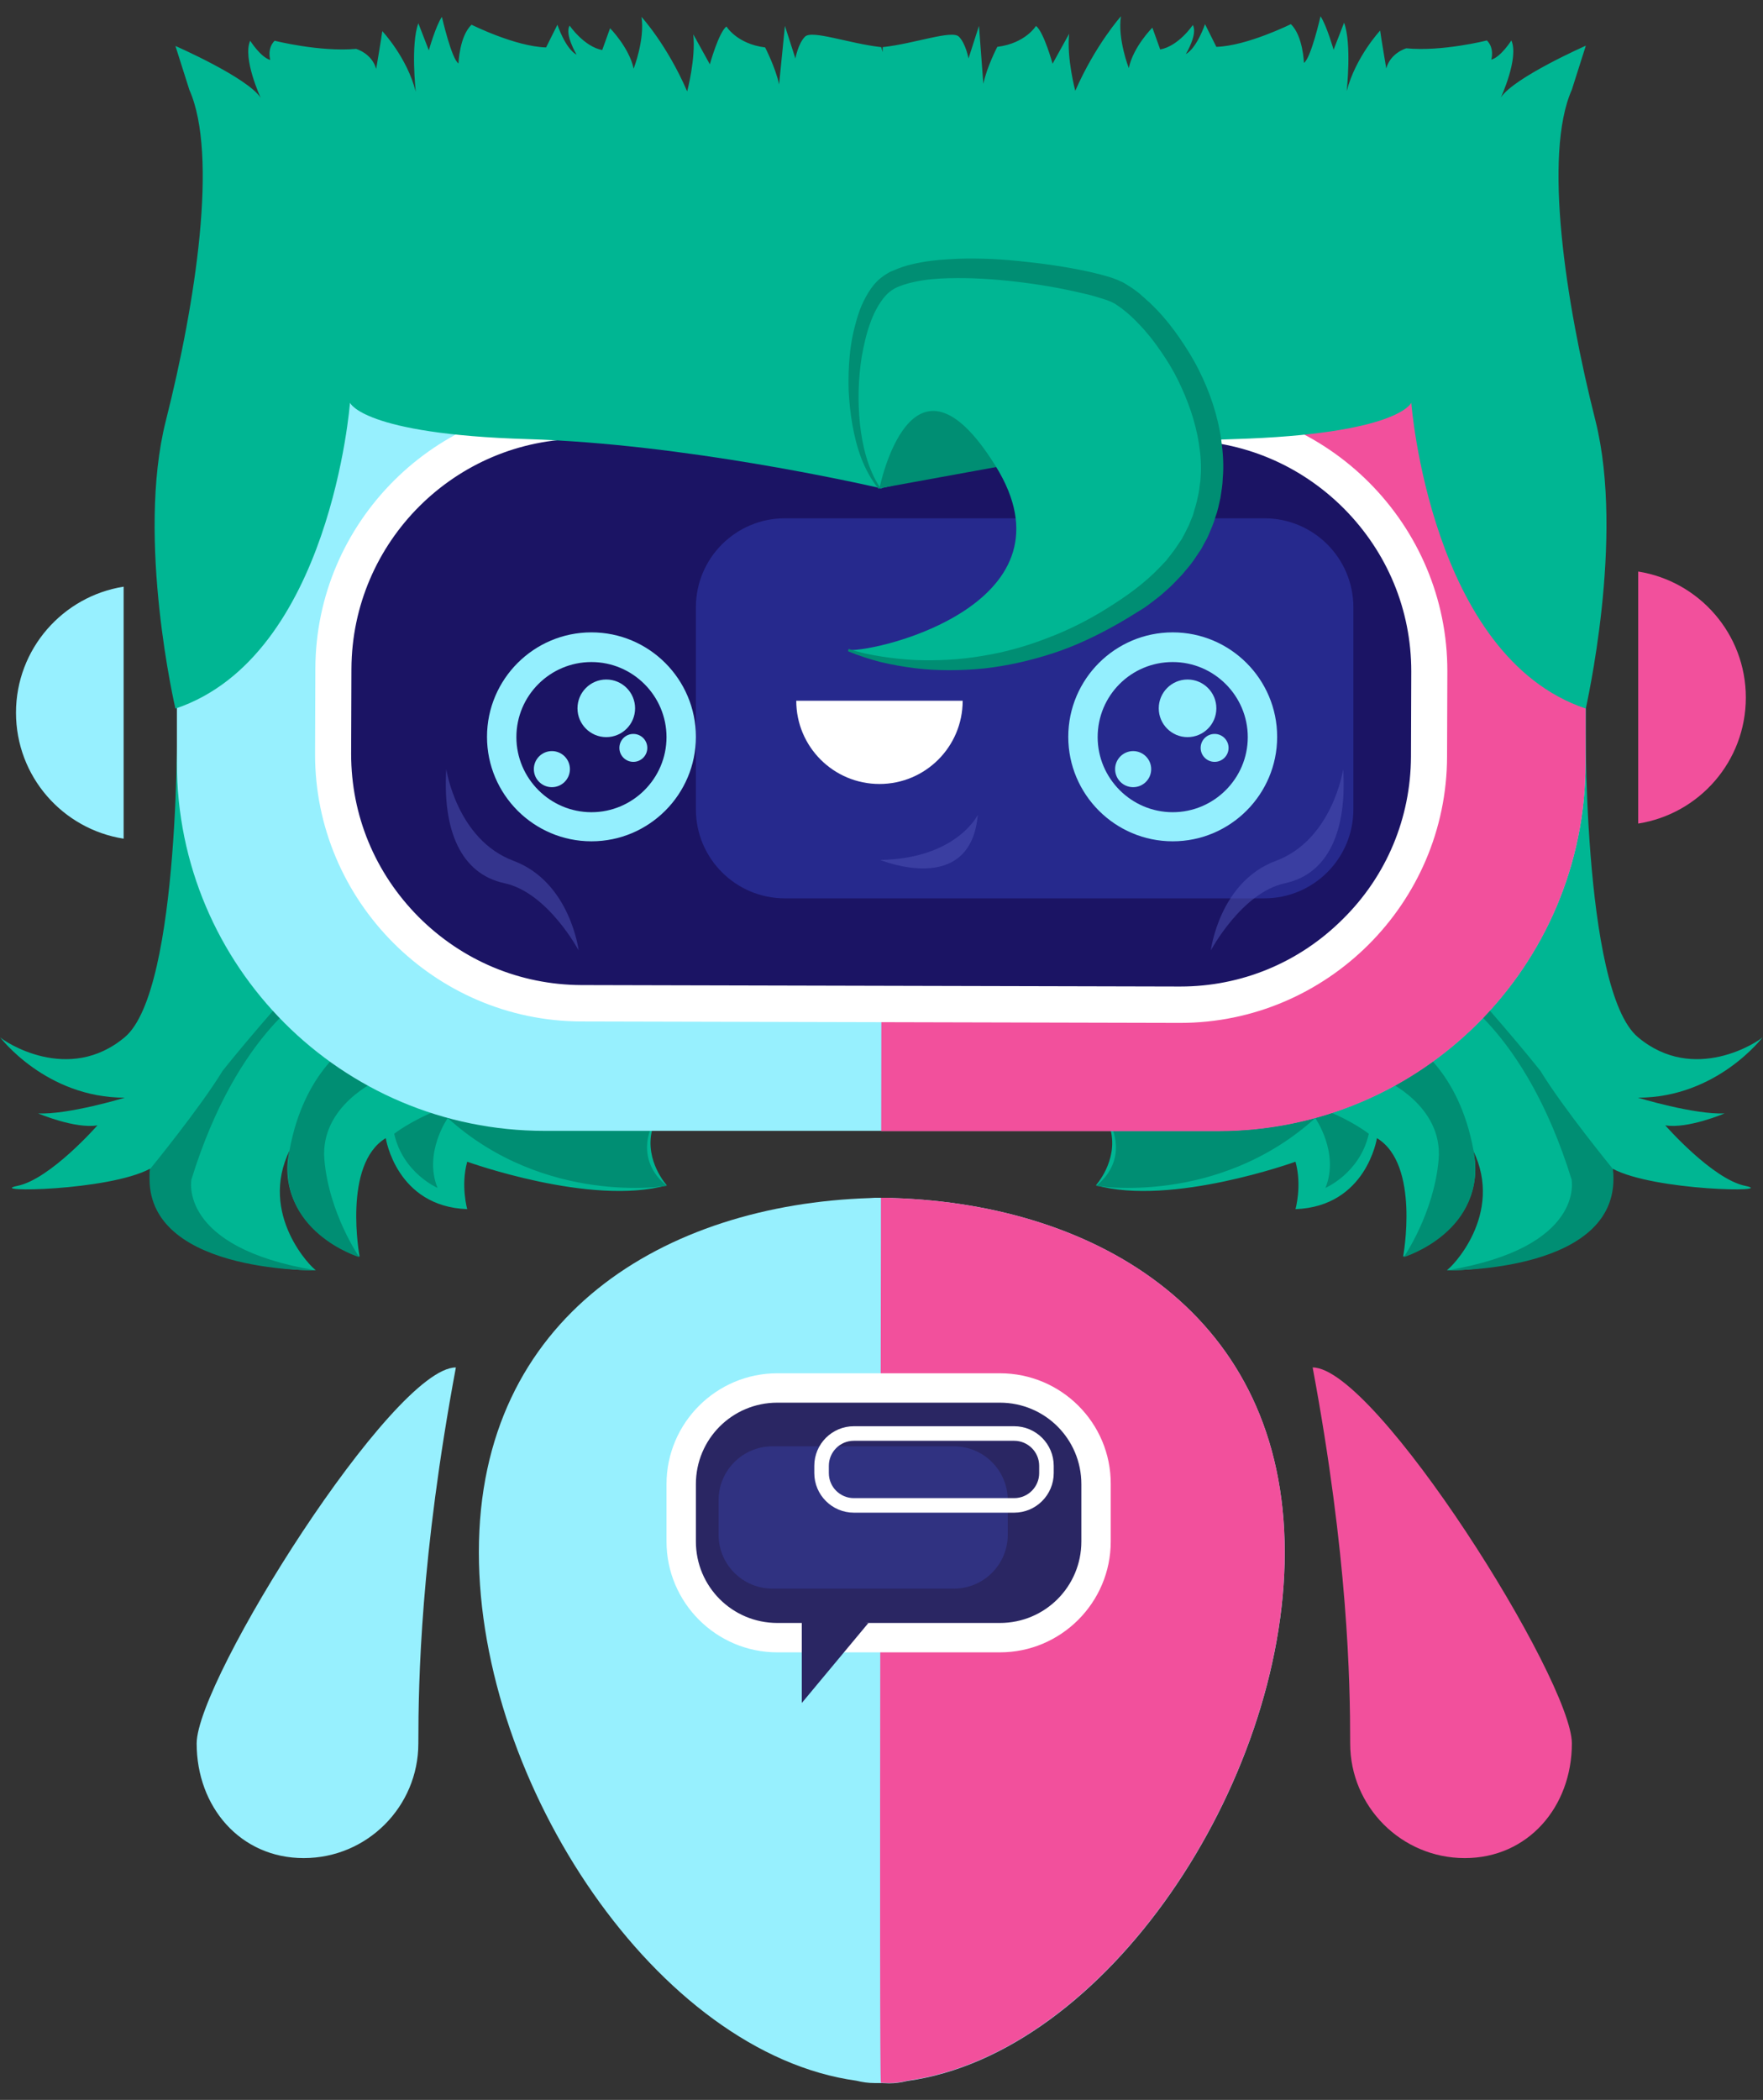
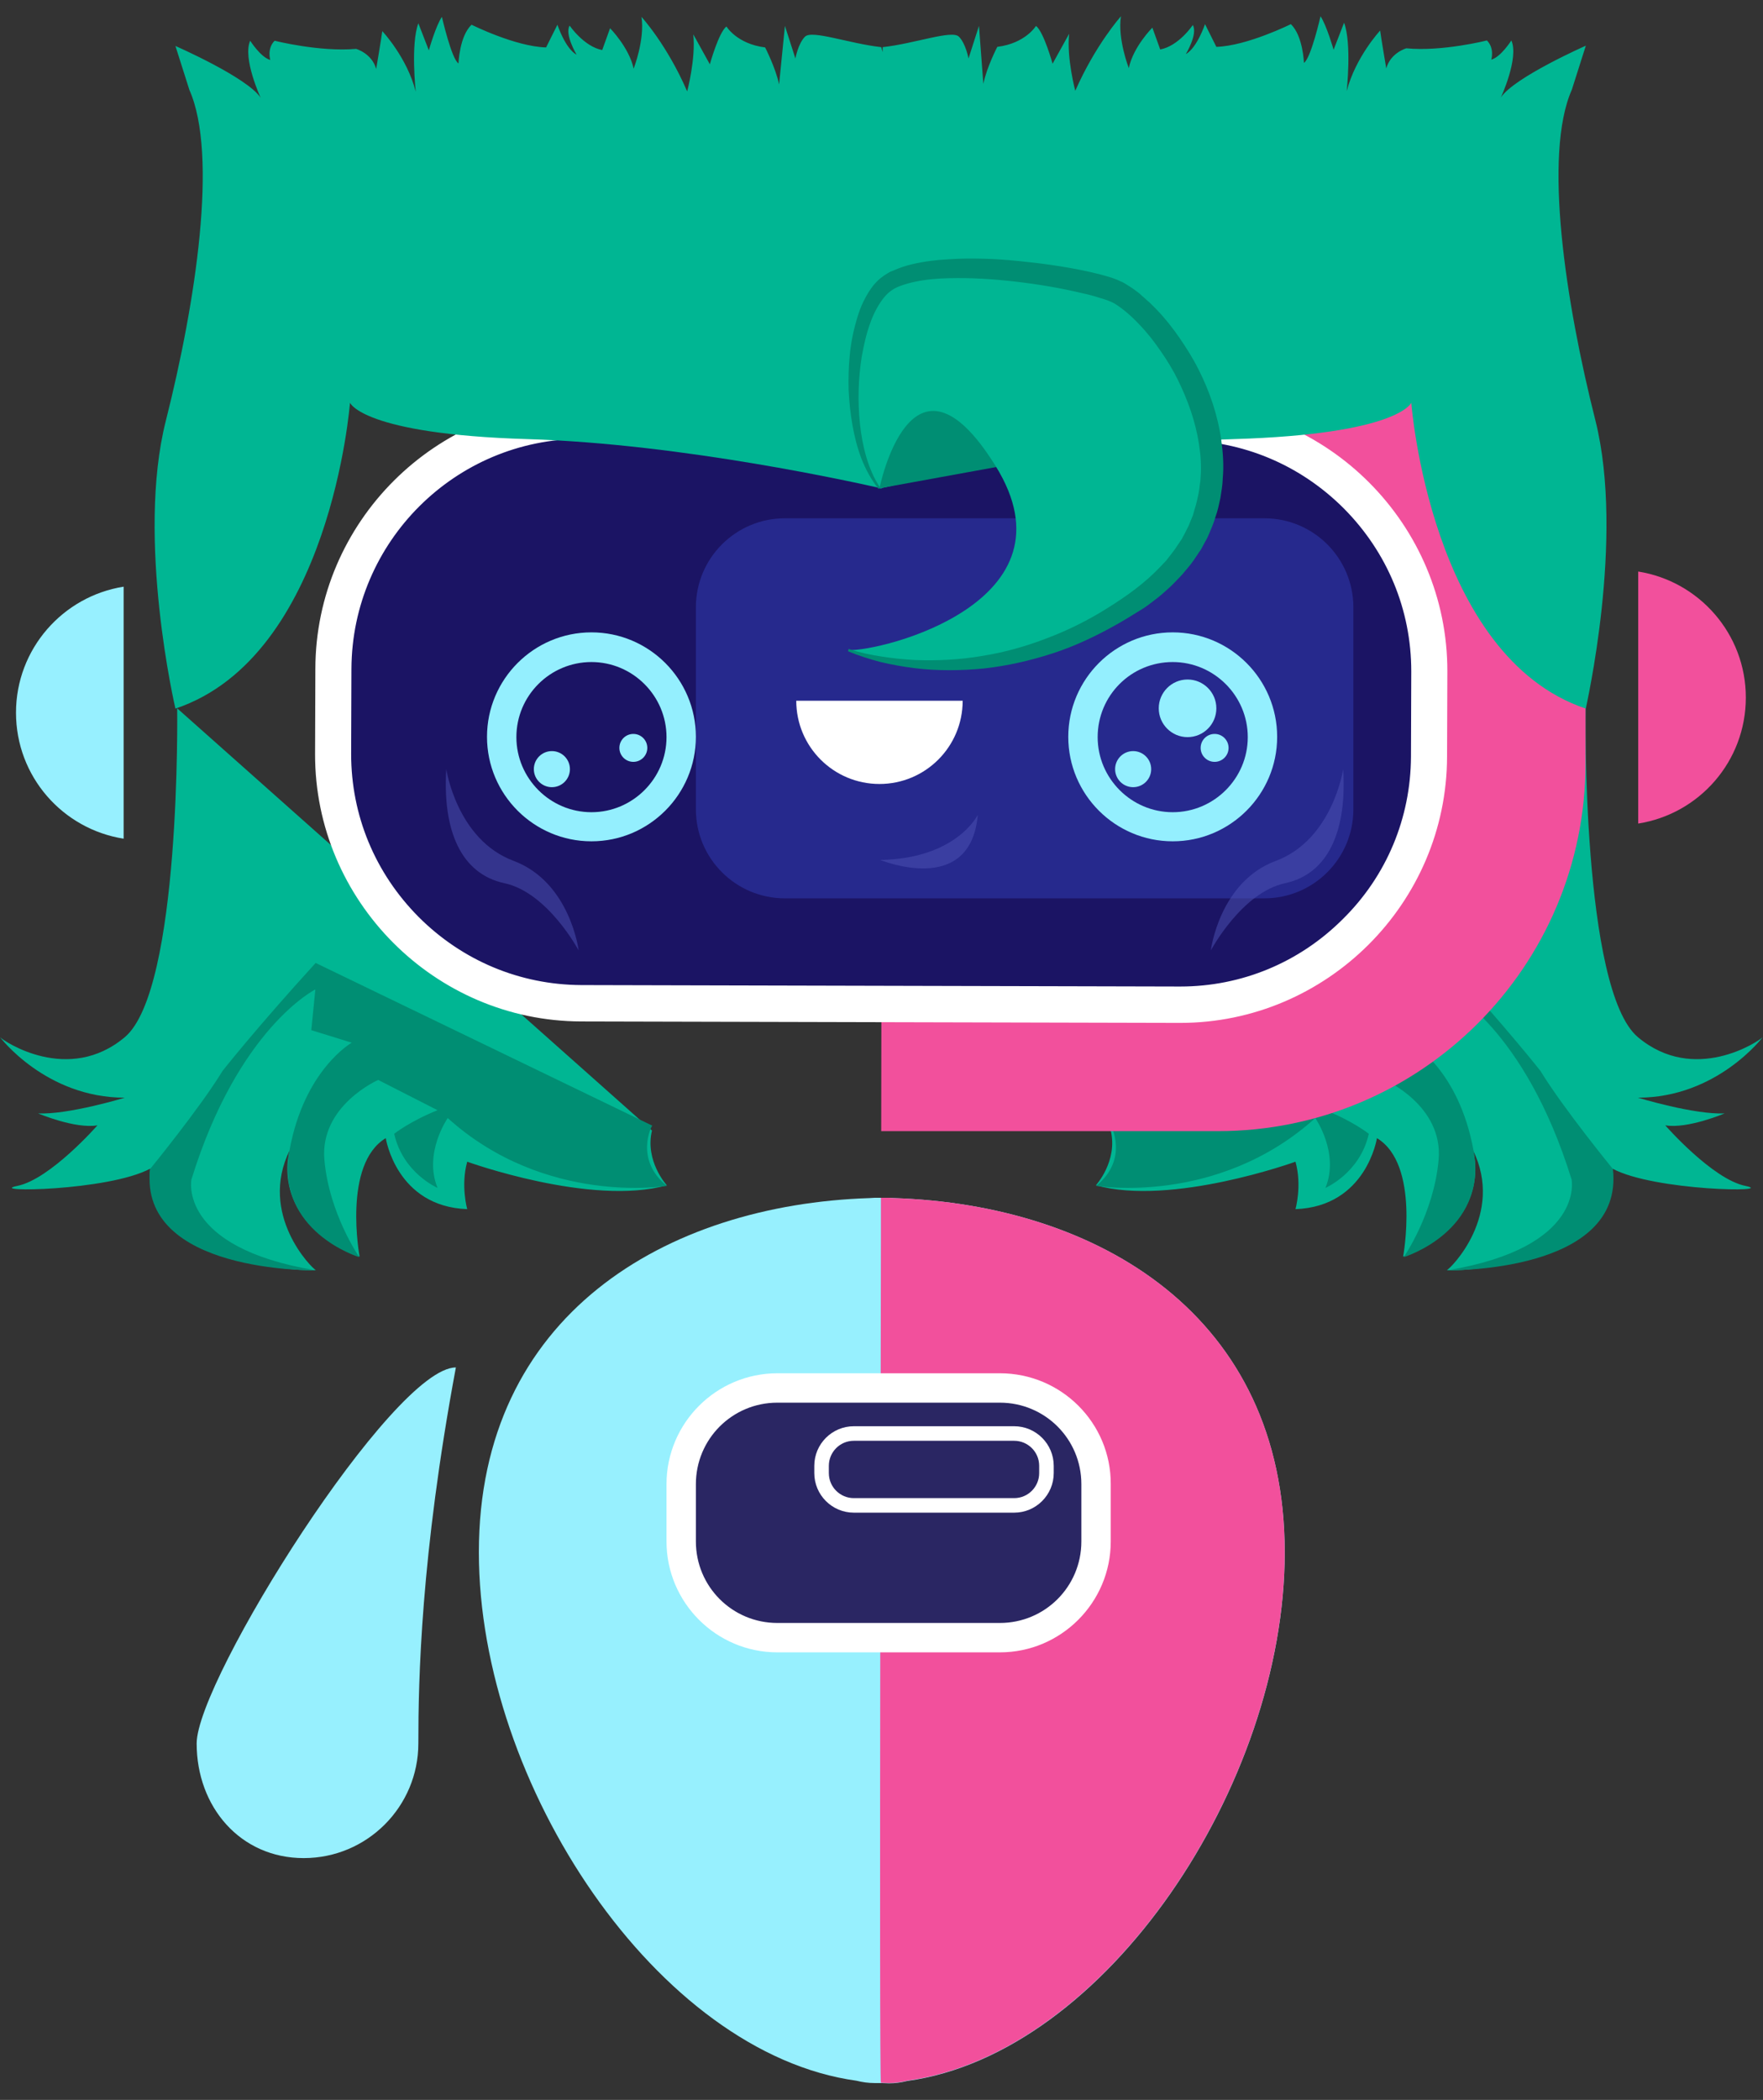
<svg xmlns="http://www.w3.org/2000/svg" version="1.1" id="Layer_3" x="0px" y="0px" viewBox="0 0 606 721.6" style="enable-background:new 0 0 606 721.6;" xml:space="preserve">
  <rect x="0" y="0" width="606" height="721.6" fill="#333333" stroke="none" />
  <style type="text/css">
	.st0{fill:#00B693;}
	.st1{fill:#008E73;}
	.st2{fill:#97F0FE;}
	.st3{fill:#F2509C;}
	.st4{fill:#2A2663;}
	.st5{fill:#FFFFFF;}
	.st6{fill:#303281;}
	.st7{fill:#97F0FF;}
	.st8{fill:#1B1464;}
	.st9{fill:#26298D;}
	.st10{fill:#94EFFE;}
	.st11{opacity:0.5;fill:#4E55B7;}
</style>
  <g>
    <g>
      <path class="st0" d="M545,243.4c0,0-1.4,96.7,18,113c19.4,16.3,41.6,1.4,42.9,0c0,0-15.7,20.8-42.9,20.8c0,0,19.4,5.9,29.8,5.4    c0,0-12.7,5.4-20.4,4.1c0,0,16.2,18.5,27.5,20.8c11.4,2.3-31.2,1.8-45.6-5.9c0,0,2.3,17.2-16.3,26.2c-18.5,9-41.8,9-40.6,8.6    c1.2-0.5,19.8-19,8.9-41.2c0,0,7.7,24-24,36.6c0,0,5.9-31.7-9-40.7c0,0-3.6,23.5-28,24.4c0,0,2.3-8.1,0-16.3    c0,0-42.6,15.4-68.6,8.1c0,0,7.6-8.3,5.1-18.8L545,243.4z" />
      <path class="st1" d="M376.8,407.5c0,0,41.7,7,75.3-23.3c0,0,8.4,12,3.5,24c0,0,11.9-5.1,14.9-18.6c0,0-5.4-4.3-14.9-8.1l20.4-10.4    c0,0,20.1,8.8,18.5,27.4c-1.6,18.5-12,33.5-12,33.5s29-8.8,24-36.6c-5-27.8-21.4-37.1-21.4-37.1L499,354l-1.4-14    c0,0,26.5,13.2,42.6,65.3c0,0,4.8,23.3-42.6,31.2c0,0,60.9,1.1,56.8-34.8c0,0-17.1-20.9-24.9-33.7c0,0-11.3-14.4-32-37.1    l-115.7,55.9C381.9,386.7,388.1,398.3,376.8,407.5z" />
    </g>
    <g>
      <path class="st0" d="M60.9,243.4c0,0,1.4,96.7-18,113c-19.4,16.3-41.6,1.4-42.9,0c0,0,15.7,20.8,42.9,20.8c0,0-19.4,5.9-29.8,5.4    c0,0,12.7,5.4,20.4,4.1c0,0-16.2,18.5-27.5,20.8c-11.4,2.3,31.2,1.8,45.6-5.9c0,0-2.3,17.2,16.3,26.2c18.5,9,41.8,9,40.6,8.6    c-1.2-0.5-19.8-19-8.9-41.2c0,0-7.7,24,24,36.6c0,0-5.9-31.7,9-40.7c0,0,3.6,23.5,28,24.4c0,0-2.3-8.1,0-16.3    c0,0,42.6,15.4,68.6,8.1c0,0-7.6-8.3-5.1-18.8L60.9,243.4z" />
      <path class="st1" d="M229.2,407.5c0,0-41.7,7-75.3-23.3c0,0-8.4,12-3.5,24c0,0-11.9-5.1-14.9-18.6c0,0,5.4-4.3,14.9-8.1    l-20.4-10.4c0,0-20.1,8.8-18.5,27.4c1.6,18.5,12,33.5,12,33.5s-29-8.8-24-36.6c5-27.8,21.4-37.1,21.4-37.1L107,354l1.4-14    c0,0-26.5,13.2-42.6,65.3c0,0-4.8,23.3,42.6,31.2c0,0-60.9,1.1-56.8-34.8c0,0,17.1-20.9,24.9-33.7c0,0,11.3-14.4,32-37.1    l115.7,55.9C224.1,386.7,217.9,398.3,229.2,407.5z" />
    </g>
    <g>
      <path class="st2" d="M143.8,599.1c0,21.7-17.6,39.4-39.4,39.4s-36.8-17.6-36.8-39.4s67.4-129.2,89.1-129.2    C144.6,534.8,143.8,577.4,143.8,599.1z" />
-       <path class="st3" d="M464.1,599.1c0,21.7,17.6,39.4,39.4,39.4c21.7,0,36.8-17.6,36.8-39.4s-67.4-129.2-89.1-129.2    C463.3,534.8,464.1,577.4,464.1,599.1z" />
      <g>
        <g>
          <path class="st2" d="M307.3,411.7c-0.6,0-1.1-0.1-1.7-0.1c-0.8,0-1.7,0-2.5,0c-0.1,0-0.2,0-0.3,0c-0.7,0-1.5,0-2.2,0      c-0.6,0-1.1,0.1-1.7,0.1C228.7,414,164.6,452,164.6,533.4c0,79.7,61.4,172.2,129.8,181.6c2,0.5,4.1,0.8,6.2,0.8      c0.7,0,1.5,0,2.2,0c0.1,0,0.2,0,0.3,0c0.8,0,1.7,0.1,2.5,0.1c2.1,0,4.2-0.3,6.2-0.8c68.4-9.4,129.8-102,129.8-181.6      C441.6,452,377.5,414,307.3,411.7z" />
        </g>
        <g>
          <g>
            <g>
              <path class="st3" d="M307.3,411.7c-0.6,0-1.1-0.1-1.7-0.1c-0.8,0-1.7,0-2.5,0c-0.1,0-0.2,0-0.3,0c0.1,0-0.7,304.1,0,304.1        c0.1,0,0.2,0,0.3,0c0.8,0,1.7,0.1,2.5,0.1c2.1,0,4.2-0.3,6.2-0.8c68.4-9.4,129.8-102,129.8-181.6        C441.6,452,377.5,414,307.3,411.7z" />
            </g>
          </g>
        </g>
        <g>
          <path class="st4" d="M267.2,562.8c-18.2,0-33.1-14.8-33.1-33.1V510c0-18.2,14.8-33.1,33.1-33.1h76.5c18.2,0,33.1,14.8,33.1,33.1      v19.7c0,18.2-14.8,33.1-33.1,33.1H267.2z" />
          <g>
            <path class="st5" d="M343.7,482c15.5,0,28,12.5,28,28v19.7c0,15.5-12.5,28-28,28h-76.5c-15.5,0-28-12.5-28-28V510       c0-15.5,12.5-28,28-28H343.7 M343.7,471.9h-76.5c-21,0-38.1,17.1-38.1,38.1v19.7c0,21,17.1,38.1,38.1,38.1h76.5       c21,0,38.1-17.1,38.1-38.1V510C381.9,489,364.8,471.9,343.7,471.9L343.7,471.9z" />
          </g>
        </g>
-         <polygon class="st4" points="275.6,554.2 275.6,585.2 298.5,557.7    " />
-         <path class="st6" d="M327.9,545.9h-62.4c-10.2,0-18.5-8.3-18.5-18.5v-11.9c0-10.2,8.3-18.5,18.5-18.5h62.4     c10.2,0,18.5,8.3,18.5,18.5v11.9C346.4,537.6,338.1,545.9,327.9,545.9z" />
        <path class="st5" d="M348.6,495.1c4.7,0,8.6,3.8,8.6,8.6v2.5c0,4.7-3.8,8.6-8.6,8.6h-55.1c-4.7,0-8.6-3.8-8.6-8.6v-2.5     c0-4.7,3.8-8.6,8.6-8.6H348.6 M348.6,490.1h-55.1c-7.5,0-13.6,6.1-13.6,13.6v2.5c0,7.5,6.1,13.6,13.6,13.6h55.1     c7.5,0,13.6-6.1,13.6-13.6v-2.5C362.2,496.2,356.1,490.1,348.6,490.1L348.6,490.1z" />
      </g>
      <g>
-         <path class="st2" d="M418.6,103.1h-74.4c-8-14.5-23.5-24.4-41.3-24.4c-17.8,0-33.2,9.8-41.3,24.4h-74.4     c-69.8,0-126.4,56.6-126.4,126.4v32.7c0,69.8,56.6,126.4,126.4,126.4h115.7h115.7c69.8,0,126.4-56.6,126.4-126.4v-32.7     C545,159.7,488.4,103.1,418.6,103.1z" />
        <path class="st3" d="M418.6,103.1h-74.4c-8-14.5-23.5-24.4-41.3-24.4c0.5,0,0,310,0,310h115.7c69.8,0,126.4-56.6,126.4-126.4     v-32.7C545,159.7,488.4,103.1,418.6,103.1z" />
        <path id="Mouth_8_" class="st7" d="M42.5,201.6c-20.9,3.3-37,21.4-37,43.3s16,40,37,43.3V201.6z" />
        <path id="Mouth_4_" class="st3" d="M563.1,196.4c20.9,3.3,37,21.4,37,43.3s-16,40-37,43.3V196.4z" />
        <g>
          <path class="st8" d="M199.9,344.7c-22.7-0.1-44.1-9-60.3-25.3c-16.2-16.2-25-37.7-25-60.4l0.1-29.3c0.1-47,38.5-85.3,85.5-85.3      L406,145c22.7,0.1,44.1,9,60.3,25.3c16.2,16.2,25,37.7,25,60.4l-0.1,29.3c-0.1,47-38.5,85.3-85.5,85.3L199.9,344.7z" />
          <path class="st5" d="M200.1,150.8L200.1,150.8l0.2,0l205.7,0.5c21.1,0.1,40.9,8.4,55.9,23.4c15,15.1,23.2,34.9,23.2,56      l-0.1,29.3c-0.1,21-8.3,40.9-23.4,55.8c-15,15-34.9,23.2-55.9,23.2l-0.2,0l-205.7-0.5c-21.1-0.1-40.9-8.4-55.9-23.4      c-15-15.1-23.2-34.9-23.2-56l0.1-29.3C121,186.2,156.5,150.8,200.1,150.8 M200.1,138.3c-50.3,0-91.6,41.1-91.7,91.5l-0.1,29.3      c-0.1,50.4,41.1,91.8,91.5,91.9l205.7,0.5c0.1,0,0.1,0,0.2,0c50.3,0,91.6-41.1,91.7-91.5l0.1-29.3c0.1-50.4-41.1-91.8-91.5-91.9      l-205.7-0.5C200.3,138.3,200.2,138.3,200.1,138.3L200.1,138.3z" />
        </g>
        <path class="st9" d="M434.6,308.7H269.8c-16.9,0-30.6-13.7-30.6-30.6v-69.4c0-16.9,13.7-30.6,30.6-30.6h164.8     c16.9,0,30.6,13.7,30.6,30.6v69.4C465.2,295,451.5,308.7,434.6,308.7z" />
        <g>
          <g>
            <path class="st10" d="M403.1,227.5c14.2,0,25.8,11.6,25.8,25.8c0,14.2-11.6,25.8-25.8,25.8c-14.2,0-25.8-11.6-25.8-25.8       C377.3,239,388.8,227.5,403.1,227.5 M403.1,217.3c-19.8,0-35.9,16.1-35.9,35.9c0,19.8,16.1,35.9,35.9,35.9s35.9-16.1,35.9-35.9       C439,233.4,422.9,217.3,403.1,217.3L403.1,217.3z" />
          </g>
          <g>
            <circle class="st10" cx="408.2" cy="243.4" r="9.9" />
          </g>
          <g>
            <circle class="st10" cx="389.5" cy="264.3" r="6.2" />
          </g>
          <g>
            <circle class="st10" cx="417.5" cy="257" r="4.8" />
          </g>
        </g>
        <g>
          <g>
            <path class="st10" d="M203.3,227.5c14.2,0,25.8,11.6,25.8,25.8c0,14.2-11.6,25.8-25.8,25.8c-14.2,0-25.8-11.6-25.8-25.8       C177.5,239,189.1,227.5,203.3,227.5 M203.3,217.3c-19.8,0-35.9,16.1-35.9,35.9c0,19.8,16.1,35.9,35.9,35.9s35.9-16.1,35.9-35.9       C239.2,233.4,223.1,217.3,203.3,217.3L203.3,217.3z" />
          </g>
          <g>
-             <circle class="st10" cx="208.4" cy="243.4" r="9.9" />
-           </g>
+             </g>
          <g>
            <circle class="st10" cx="189.7" cy="264.3" r="6.2" />
          </g>
          <g>
            <circle class="st10" cx="217.7" cy="257" r="4.8" />
          </g>
        </g>
-         <path class="st5" d="M330.9,240.8c0,15.8-12.8,28.6-28.6,28.6s-28.6-12.8-28.6-28.6H330.9z" />
+         <path class="st5" d="M330.9,240.8c0,15.8-12.8,28.6-28.6,28.6s-28.6-12.8-28.6-28.6z" />
      </g>
    </g>
    <path class="st0" d="M548.4,144.5c-10.3-40.7-18-91.4-8.1-113.7l4.8-15.1c0,0-24.7,10.9-29.2,17.8c0,0,6.3-13.6,3.6-19.6   c0,0-3.6,5.7-6.9,6.6c0,0,1.2-3.9-1.5-6.6c0,0-15.4,3.9-27.7,2.7c0,0-5.4,1.5-6.9,6.9c0,0-1.8-10.6-2.1-13c0,0-8.4,9-11.5,20.8   c0,0,1.8-16.3-0.9-23.5l-3.6,9.3c0,0-2.4-8.4-4.5-11.5c0,0-3.3,14.5-5.7,16c0,0-0.3-9.3-4.5-13.3c0,0-15.1,7.5-25.6,7.8l-3.9-7.8   c0,0-2.7,8.1-6.6,10.3c0,0,4.2-6.9,2.4-10c0,0-4.8,7.2-11.2,8.4l-2.7-7.5c0,0-6.6,6.6-8.1,13.9c0,0-3.9-10-2.7-17.8   c0,0-8.7,9.7-15.7,25.6c0,0-3-11.2-2.1-19.6l-5.7,10.3c0,0-3-10.9-5.7-13c0,0-3.6,6-13.3,7.2c0,0-3.6,6.9-4.8,12.7l-1.5-19.9   l-3.6,11.2c0,0-0.9-5.1-3.3-7.5c-2.4-2.4-15.2,2.4-26.2,3.6l0,1.7l-0.5-1.7c-10.9-1.2-23.8-6-26.2-3.6c-2.4,2.4-3.3,7.5-3.3,7.5   l-3.6-11.2L267.8,29c-1.2-5.7-4.8-12.7-4.8-12.7c-9.7-1.2-13.3-7.2-13.3-7.2c-2.7,2.1-5.7,13-5.7,13l-5.7-10.3   c0.9,8.4-2.1,19.6-2.1,19.6c-6.9-16-15.7-25.6-15.7-25.6c1.2,7.8-2.7,17.8-2.7,17.8c-1.5-7.2-8.1-13.9-8.1-13.9l-2.7,7.5   c-6.3-1.2-11.2-8.4-11.2-8.4c-1.8,3,2.4,10,2.4,10c-3.9-2.1-6.6-10.3-6.6-10.3l-3.9,7.8c-10.6-0.3-25.6-7.8-25.6-7.8   c-4.2,3.9-4.5,13.3-4.5,13.3c-2.4-1.5-5.7-16-5.7-16c-2.1,3-4.5,11.5-4.5,11.5l-3.6-9.3c-2.7,7.2-0.9,23.5-0.9,23.5   c-3-11.8-11.5-20.8-11.5-20.8c-0.3,2.4-2.1,13-2.1,13c-1.5-5.4-6.9-6.9-6.9-6.9C109.8,17.9,94.4,14,94.4,14   c-2.7,2.7-1.5,6.6-1.5,6.6c-3.3-0.9-6.9-6.6-6.9-6.6c-2.7,6,3.6,19.6,3.6,19.6C85,26.6,60.3,15.8,60.3,15.8l4.8,15.1   c9.9,22.3,2.2,73-8.1,113.7s3.3,98.9,3.3,98.9c53.4-17.9,60-105.1,60-105.1s4.3,10.8,61.1,12.5c53.4,1.6,114,15.2,121,16.8l0,0.2   c0,0,0.1,0,0.3-0.1c0.2,0.1,0.3,0.1,0.3,0.1l0.1-0.2c7.3-1.7,67.6-15.2,120.9-16.8c56.8-1.7,61.1-12.5,61.1-12.5s6.6,87.2,60,105.1   C545,243.4,558.6,185.2,548.4,144.5z" />
    <path class="st1" d="M302.3,167.8c0,0,1-23.2,19.5-29.5c18.5-6.3,49.7,17,47.9,17.3C368,155.8,302.3,167.8,302.3,167.8z" />
    <path class="st0" d="M302.3,167.8c0,0,10.9-54.3,39.9-7.7s-38.9,63.8-50.7,63.3c0,0,47,17.2,97.9-19.5s7.2-95-7.6-100.9   c-14.8-5.9-64.3-13.1-76.4-3.2S290.5,151,302.3,167.8z" />
    <g>
      <path class="st1" d="M291.7,223c3.6,1.2,7.4,2,11.3,2.6c3.8,0.6,7.7,1,11.5,1.2c7.7,0.3,15.5-0.1,23.1-1.4    c7.6-1.2,15.1-3.3,22.3-6.1c7.2-2.7,14.2-6.2,20.7-10.3c6.6-4.1,12.9-8.6,18.2-14.2l2-2.1l1.8-2.3c1.2-1.5,2.2-3.1,3.3-4.7    l0.4-0.6l0.3-0.6l0.7-1.3c0.4-0.9,0.9-1.7,1.3-2.6l1.1-2.7l0.3-0.7l0.2-0.7l0.4-1.4c0.6-1.8,1-3.7,1.4-5.6    c0.2-0.9,0.3-1.9,0.4-2.8l0.2-1.4l0.1-1.4c0.3-3.8,0-7.7-0.6-11.5c-1.2-7.6-3.8-14.9-7.2-21.8c-1.7-3.5-3.7-6.7-5.9-9.9    c-2.2-3.2-4.5-6.2-7.2-9c-2.6-2.8-5.5-5.4-8.7-7.4c-1.6-0.9-3.5-1.5-5.3-2c-1.8-0.6-3.7-1.1-5.6-1.5c-7.5-1.8-15.2-3.1-22.9-4    c-7.7-0.9-15.4-1.4-23.2-1.2c-3.9,0.1-7.7,0.4-11.5,1.2c-1.9,0.4-3.7,0.9-5.5,1.6c-1.8,0.7-3.3,1.7-4.6,3.1    c-1.3,1.4-2.3,3-3.2,4.6c-0.9,1.7-1.7,3.5-2.3,5.3c-1.3,3.6-2.1,7.4-2.8,11.2c-1.2,7.6-1.4,15.4-0.6,23.1    c0.4,3.8,1.1,7.7,2.2,11.4c1.1,3.7,2.6,7.3,4.7,10.4L302,168c-2.5-3.1-4.4-6.6-5.9-10.4c-1.4-3.7-2.4-7.6-3.1-11.6    c-0.7-3.9-1.1-7.9-1.3-12c-0.1-4,0-8.1,0.4-12.1c0.4-4.1,1.2-8.1,2.4-12.2c0.6-2,1.3-4.1,2.3-6.1c1-2,2.1-4,3.8-6    c0.9-1,1.8-1.9,3-2.7c0.6-0.5,1.1-0.7,1.7-1.1c0.6-0.4,1.1-0.6,1.7-0.8c2.2-1,4.4-1.7,6.5-2.2c4.3-1,8.4-1.5,12.5-1.7    c4.1-0.3,8.1-0.3,12.2-0.2c4,0.1,8,0.4,12,0.8c8,0.8,15.9,1.9,23.8,3.6c2,0.5,4,0.9,6,1.5c1,0.3,2.1,0.6,3.1,1l0.8,0.3    c0.3,0.1,0.5,0.2,0.9,0.4c0.7,0.3,1.4,0.6,2,1c1.1,0.7,2.3,1.4,3.2,2.1c1,0.7,1.9,1.4,2.7,2.2c0.9,0.7,1.6,1.5,2.5,2.2    c0.8,0.8,1.5,1.5,2.3,2.3c3,3.1,5.6,6.4,8,9.9c2.4,3.5,4.6,7,6.5,10.8c3.8,7.5,6.6,15.7,7.8,24.3c0.6,4.3,0.9,8.7,0.5,13.1    l-0.1,1.7l-0.2,1.7c-0.2,1.1-0.3,2.2-0.5,3.3c-0.5,2.2-0.9,4.4-1.7,6.5l-0.5,1.6l-0.3,0.8l-0.3,0.8l-1.3,3.1c-0.4,1-1,2-1.5,2.9    l-0.8,1.5l-0.4,0.7l-0.5,0.7c-1.2,1.8-2.4,3.7-3.8,5.3l-2.1,2.5l-2.2,2.3c-1.5,1.6-3.1,3-4.7,4.4l-1.2,1c-0.4,0.3-0.8,0.6-1.3,1    l-2.5,1.9l-1.3,0.9l-1.3,0.8l-2.6,1.6c-1.7,1.1-3.5,2.1-5.2,3.1c-7.1,4-14.4,7.5-22.1,10c-7.7,2.5-15.6,4.3-23.6,5.2    c-4,0.4-8,0.6-12,0.6c-4,0-8-0.2-11.9-0.7c-4-0.5-7.9-1.2-11.7-2.1c-3.8-1-7.6-2.2-11.2-3.7L291.7,223z" />
    </g>
    <path class="st11" d="M461.7,264.3c0,0-3.6,24.2-23.1,31.5c-19.5,7.2-22.4,30.8-22.4,30.8s10.6-19.9,25.5-23.1   C456.7,300.3,463,285.3,461.7,264.3z" />
    <path class="st11" d="M153.4,264.3c0,0,3.6,24.2,23.1,31.5s22.4,30.8,22.4,30.8s-10.6-19.9-25.5-23.1   C158.4,300.3,152.1,285.3,153.4,264.3z" />
    <path class="st11" d="M336.1,280c0,0-7.3,15.1-33.6,15.5C302.5,295.4,333.6,308.5,336.1,280z" />
  </g>
</svg>